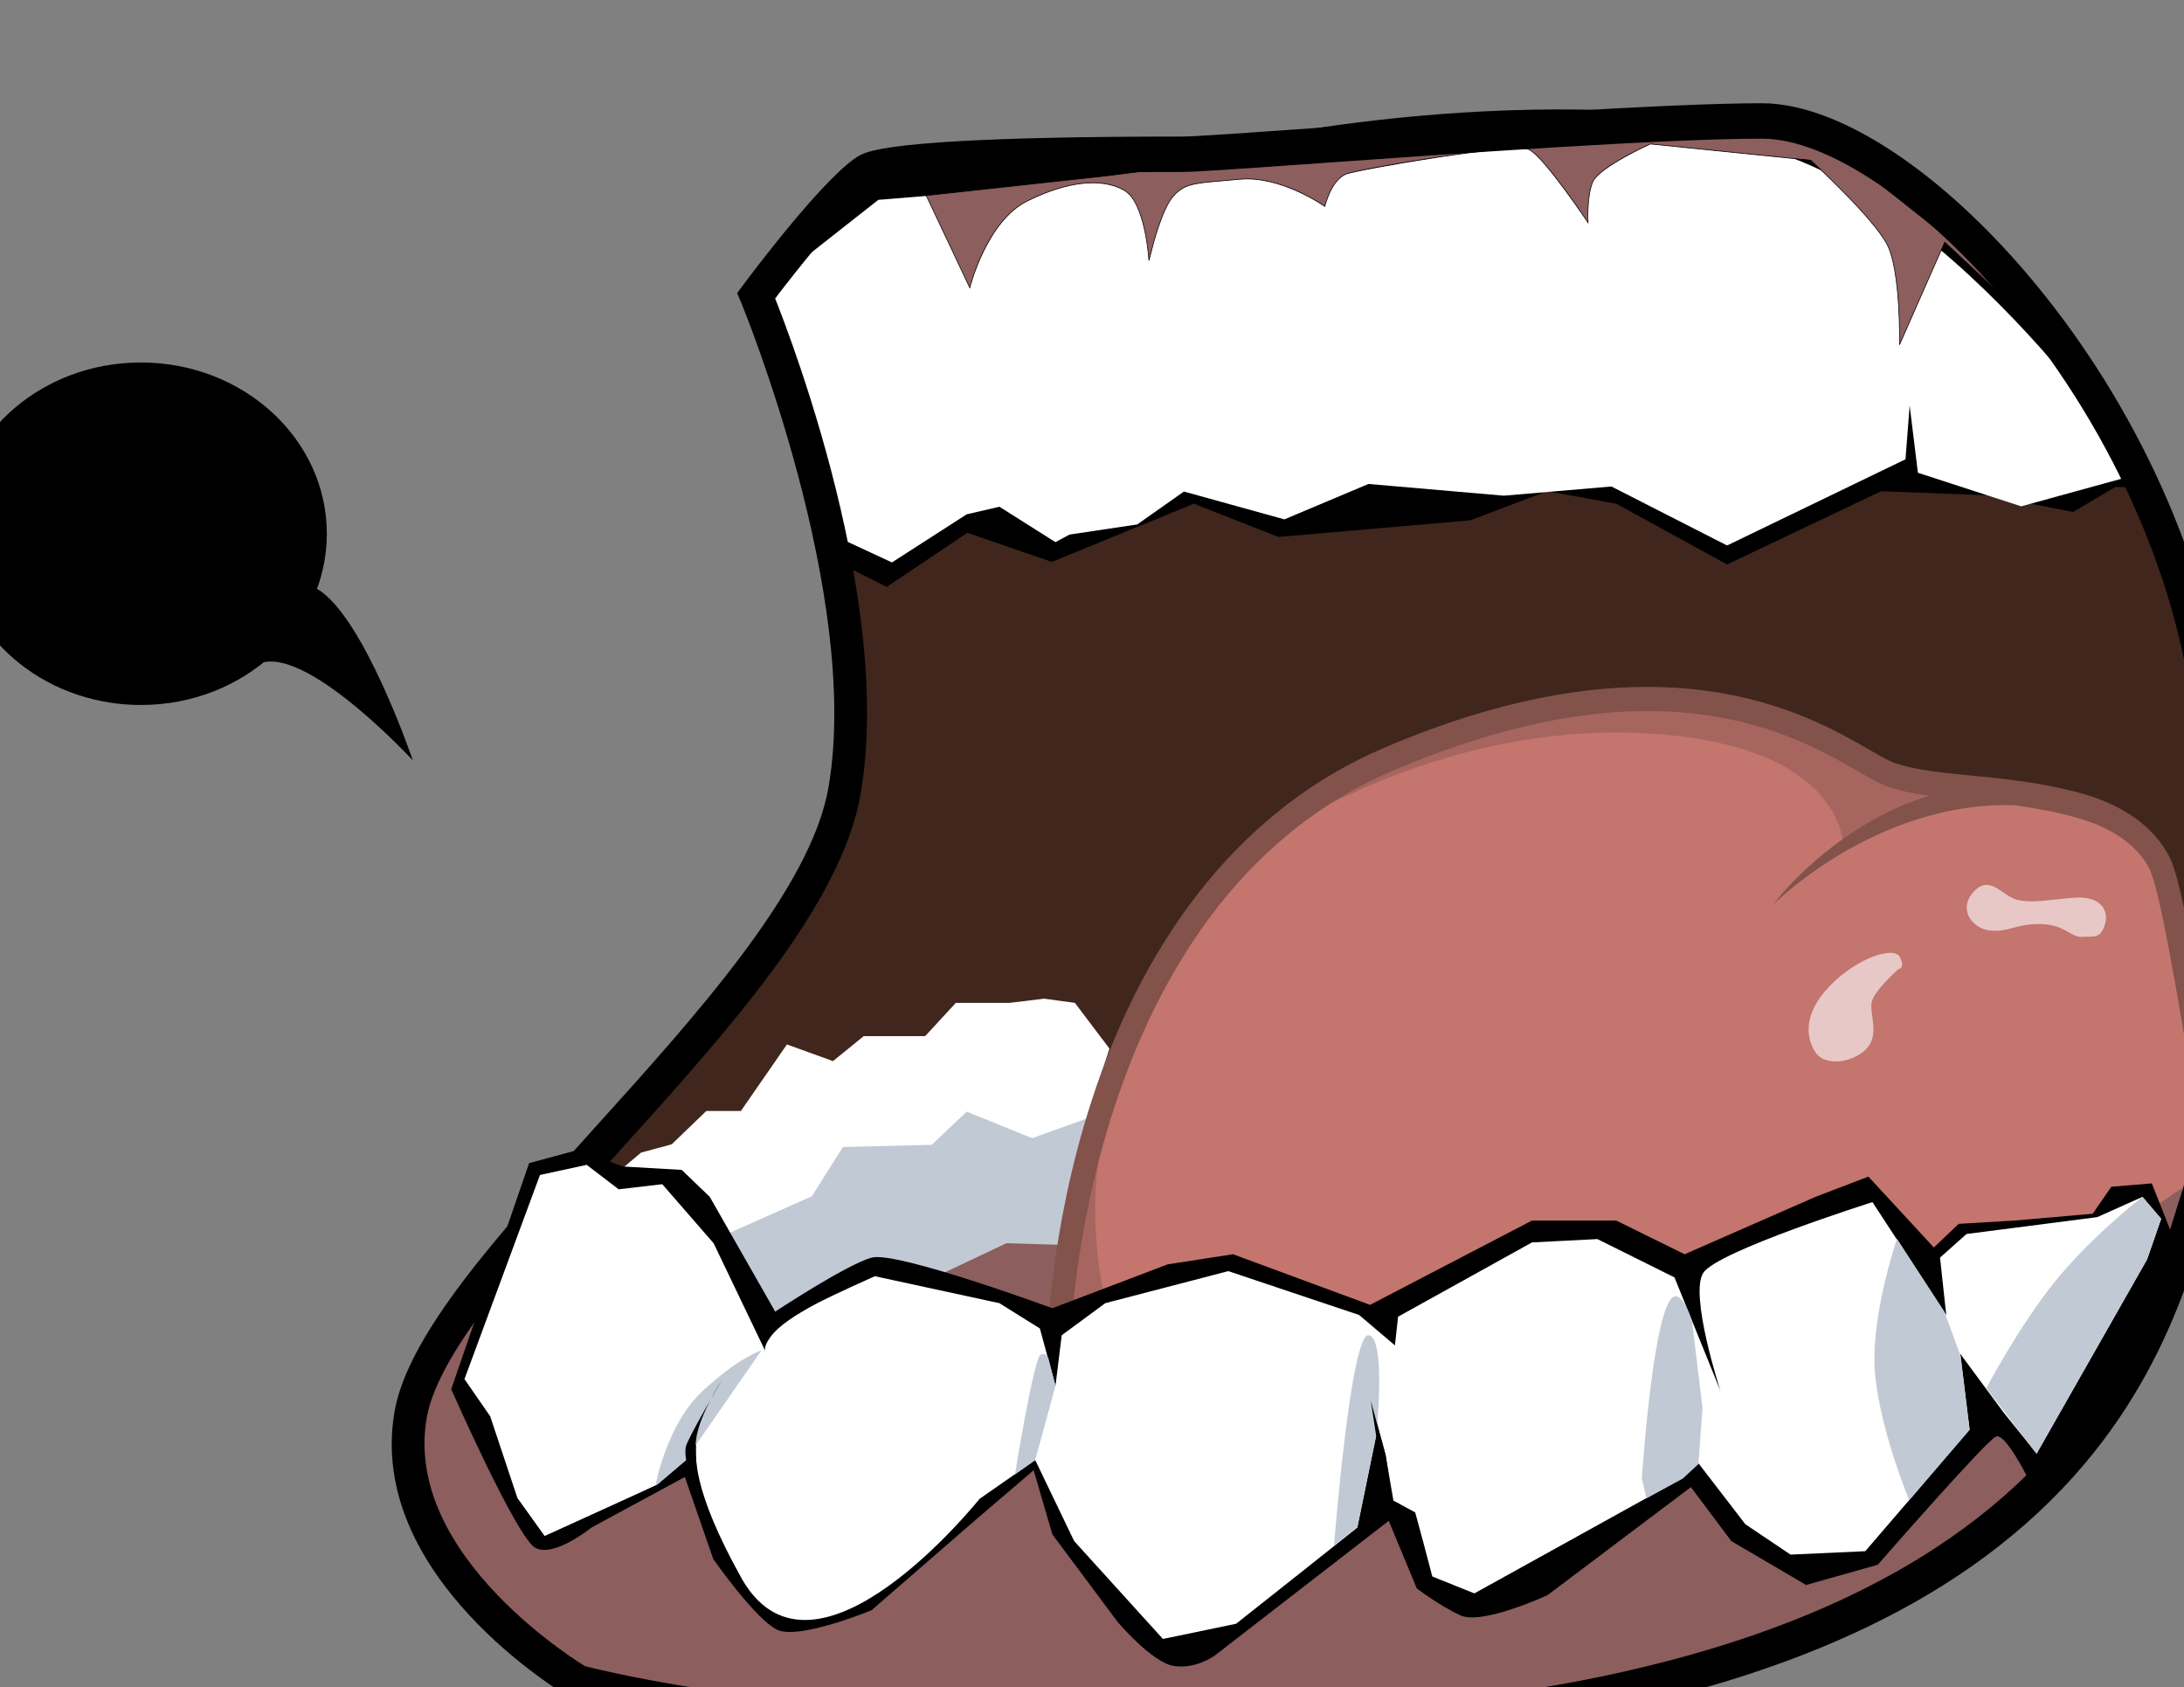
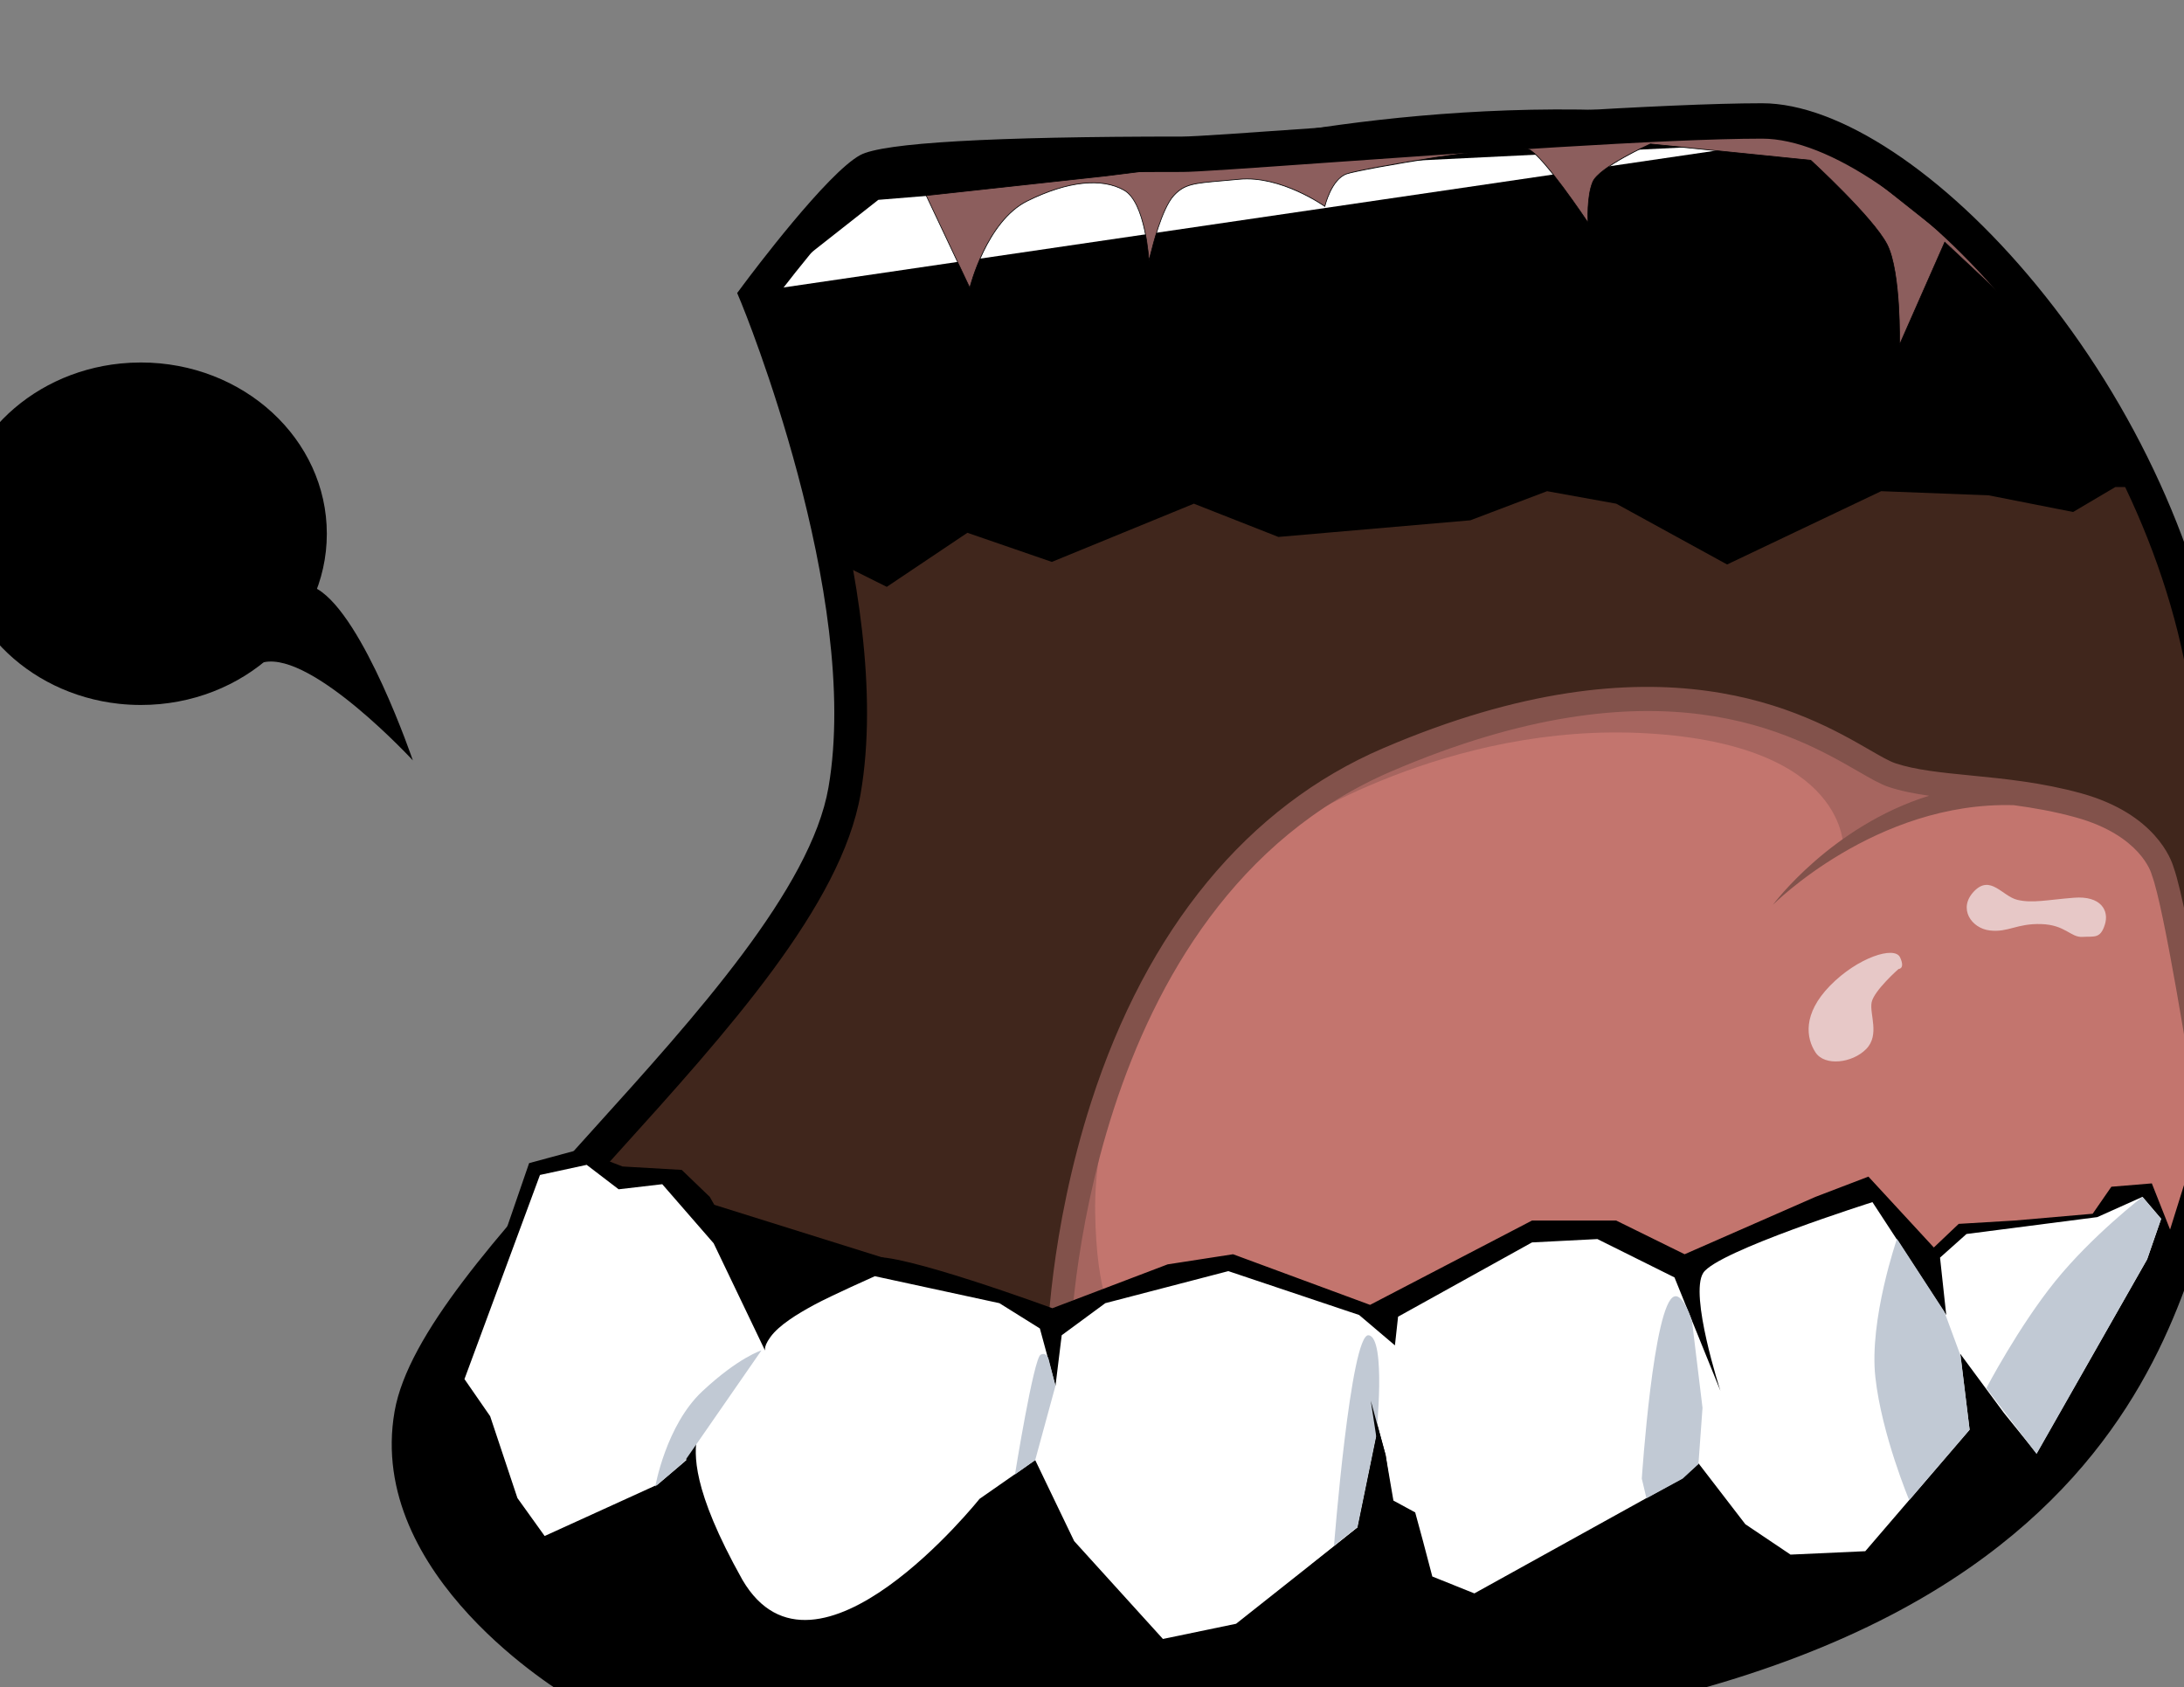
<svg xmlns="http://www.w3.org/2000/svg" width="1065.367" height="822.959">
  <rect width="100%" height="100%" fill="#808080" stroke="none" />
  <title>test</title>
  <g>
    <title>Layer 1</title>
    <g id="switch2323">
      <g style="vector-effect: non-scaling-stroke; " id="g2327" transform="matrix(1.594 0 0 1.727 -43.622 -566.931)">
        <g style="vector-effect: non-scaling-stroke; " id="g2331">
          <path style="vector-effect: non-scaling-stroke; " id="path2333" d="m389.202,373.271c-11.75,0 -86.936,0.01 -96.342,4.703c-9.406,4.693 -34.077,35.239 -34.077,35.239c0,0 37.608,83.43 27.03,139.824c-10.578,56.399 -124.554,132.768 -132.777,176.24c-8.219,43.474 51.506,75.728 51.506,75.728c0,0 54.241,13.562 135.312,13.562c314.888,11.75 343.941,-103.97 359.377,-148.915c15.437,-44.95 16.608,-56.709 3.687,-142.474c-12.922,-85.759 -91.648,-163.313 -136.299,-163.313c-44.645,0.001 -165.667,9.406 -177.417,9.406z" />
        </g>
        <g style="vector-effect: non-scaling-stroke; " id="g2335">
          <path style="vector-effect: non-scaling-stroke; " fill="#40261c" id="path2337" d="m206.906,657.278c0,0 74.204,-61.022 80.079,-110.37c5.875,-49.348 -2.344,-64.629 -2.344,-64.629l123.361,-39.941l185.642,1.172l76.368,12.921l12.922,8.234c0,0 22.317,48.176 24.671,99.867c2.359,51.697 -8.374,103.689 -8.374,103.689l-288.874,47.875l-203.451,-58.818z" />
        </g>
        <g style="vector-effect: non-scaling-stroke; " id="g2339">
-           <polygon style="vector-effect: non-scaling-stroke; " fill="#ffffff" id="polygon2341" points="223.543,653.822 232.934,651.478 243.512,642.072 254.09,642.072 268.188,623.276 282.282,627.979 291.688,620.926 310.489,620.926 319.88,611.526 336.333,611.526 346.911,610.349 356.306,611.526 366.884,624.448 348.083,678.499 335.161,676.155 316.36,685.545 263.15,705.889 238.809,676.155 212.966,662.045 223.543,653.822 " />
-         </g>
+           </g>
        <g style="vector-effect: non-scaling-stroke; " id="g2343">
          <path style="vector-effect: non-scaling-stroke; " fill="#c3756e" id="path2345" d="m351.739,709.997c0,0 1.908,-127.259 100.559,-166.33c98.655,-39.07 140.596,-0.01 154.414,4.288c13.818,4.302 34.793,2.85 57.19,8.579c16.788,4.303 24.862,16.487 24.862,16.487l16.888,77.695l-12.866,30.853" />
        </g>
        <g style="vector-effect: non-scaling-stroke; " id="g2347">
-           <path style="vector-effect: non-scaling-stroke; " fill="#8c5e5d" id="path2349" d="m684.457,670.61l10.487,-6.676c0,0 13.333,34.322 -44.805,83.885c-58.138,49.559 -161.391,67.229 -303.104,64.81c-25.738,-0.952 -90.547,11.444 -146.781,-13.338c-56.244,-24.786 -48.611,-75.312 -48.611,-75.312l30.591,-34.021l162.733,-22.799l19.974,34.072l144.132,24.662l175.384,-55.283z" />
-         </g>
+           </g>
        <g style="vector-effect: non-scaling-stroke; " id="g2351">
-           <polygon style="vector-effect: non-scaling-stroke; " fill="#c1c9d4" id="polygon2353" points="248.856,677.226 275.841,666.143 285.307,652.25 312.473,651.624 323.201,642.252 343.214,649.745 363.95,642.878 351.728,679.866 335.351,679.415 313.194,689.101 294.783,685.661 263.861,701.586 248.856,677.226 " />
-         </g>
+           </g>
        <g style="vector-effect: non-scaling-stroke; " id="g2355">
          <path style="vector-effect: non-scaling-stroke; " fill="#a6655f" id="path2357" d="m362.516,670.845c-0.881,-45.762 39.316,-91.503 16.443,-64.338c-22.873,27.166 -28.594,101.516 -28.594,101.516l31.453,-2.149c0.001,0 -18.42,10.738 -19.302,-35.029z" />
        </g>
        <g style="vector-effect: non-scaling-stroke; " id="g2359">
          <path style="vector-effect: non-scaling-stroke; " fill="#a6655f" id="path2361" d="m421.486,562.098c0,0 48.606,-30.025 110.084,-26.685c61.483,3.34 59.912,32.521 59.912,32.521c0,0 12.144,-8.194 31.445,-11.054c19.303,-2.86 17.152,-3.239 17.152,-3.239l-34.113,-3.621c0,0 -26.266,-20.807 -77.731,-22.234c-51.477,-1.433 -106.749,34.312 -106.749,34.312z" />
        </g>
        <g style="vector-effect: non-scaling-stroke; " id="g2363">
          <path style="vector-effect: non-scaling-stroke; " fill="#e7c8c7" id="path2365" d="m608.83,598.669c-1.652,-3.296 -12.941,0 -21.405,7.993c-8.484,8.014 -7.308,14.835 -4.483,18.847c2.83,3.997 11.294,3.06 15.542,-0.952c4.227,-3.996 0.946,-9.881 1.652,-13.177c0.701,-3.295 8.229,-9.415 8.229,-9.415c0,0 2.123,0 0.465,-3.296z" />
        </g>
        <g style="vector-effect: non-scaling-stroke; " id="g2367">
          <path style="vector-effect: non-scaling-stroke; " fill="#e7c8c7" id="path2369" d="m631.478,580.023c-5.028,4.828 -0.807,10.458 4.823,11.059c5.629,0.606 8.238,-2.009 15.69,-1.808c7.442,0.2 9.035,3.821 12.656,3.621c3.632,-0.206 5.444,0.601 6.847,-3.421c1.412,-4.022 -1.202,-8.244 -9.445,-7.638c-8.254,0.601 -12.672,1.607 -17.294,0.601c-4.623,-1.007 -8.244,-7.247 -13.277,-2.414z" />
        </g>
        <g style="vector-effect: non-scaling-stroke; " id="g2371">
          <path style="vector-effect: non-scaling-stroke; " id="path2373" d="m263.486,410.614l19.968,76.368l15.286,7.047l24.671,-15.271l25.844,8.224l43.473,-16.442l25.854,9.391l58.738,-4.698l23.5,-8.224l21.155,3.531l33.927,17.169l47.149,-20.7l32.895,1.172l25.844,4.703l12.922,-7.047l12.927,0c0,0 -55.228,-96.352 -138.638,-104.57c-83.42,-8.224 -159.798,10.578 -159.798,10.578c0,0 -81.071,-4.703 -99.868,8.219c-18.802,12.92 -25.849,30.55 -25.849,30.55z" />
        </g>
        <g style="vector-effect: non-scaling-stroke; " id="g2375">
-           <path style="vector-effect: non-scaling-stroke; " fill="#ffffff" id="path2377" d="m261.718,412.778l23.589,67.914l15.015,6.436l22.878,-13.583l10.007,-2.144l17.158,10.007l4.287,-2.144l20.73,-2.86l14.299,-9.295l30.742,7.863l25.732,-10.007l41.41,3.315l32.935,-2.6l35.399,16.663l54.597,-24.341l1.277,-15.166l2.524,18.967l31.607,9.481l36.156,-9.181c0,0 -60.763,-85.067 -124.389,-93.646c-63.622,-8.58 -152.266,5.003 -152.266,5.003l-112.238,15.011l-31.449,24.307z" />
-         </g>
+           </g>
        <g style="vector-effect: non-scaling-stroke; " id="g2379">
          <polyline style="vector-effect: non-scaling-stroke; " fill="#ffffff" id="polyline2381" points="260.906,410.313 296.155,384.72 416.698,375.615 567.371,368.804 " />
        </g>
        <path style="vector-effect: non-scaling-stroke; " fill="#82524b" id="path2383" d="m692.526,573.201c-0.637,-2.046 -5.519,-15.04 -28.184,-20.839c-12.007,-3.072 -23.566,-4.122 -33.766,-5.048c-9.138,-0.83 -17.029,-1.546 -23.252,-3.483c-1.819,-0.566 -4.51,-1.998 -7.916,-3.811c-19.122,-10.18 -63.905,-34.02 -148.822,-0.388c-41.312,16.361 -72.188,50.911 -89.293,99.917c-12.848,36.81 -13.461,68.291 -13.481,69.613l7,0.105l0,0.001c0.02,-1.25 3.062,-125.39 98.353,-163.129c81.907,-32.439 123.14,-10.489 142.955,0.059c3.73,1.986 6.678,3.555 9.125,4.316c3.77,1.174 7.938,1.924 12.479,2.51c-29.82,8.559 -47.563,30.507 -47.802,30.808c0,0 31.474,-29.261 73.696,-28.138c6.135,0.76 12.526,1.796 18.99,3.449c19.815,5.07 23.101,15.673 23.23,16.122l0.05,0.171c0.013,0.048 0.079,0.212 0.079,0.212c3.558,8.814 11.12,51.533 14.622,72.891l6.908,-1.133c-0.416,-2.541 -10.213,-62.09 -14.971,-74.205z" />
        <g style="vector-effect: non-scaling-stroke; " id="g2385">
          <path style="vector-effect: non-scaling-stroke; " id="path2387" d="m191.194,765.454c-5.72,-2.859 -25.738,-44.8 -25.738,-44.8l23.83,-63.856l15.255,-3.812l13.338,4.759l18.115,0.962l8.579,7.617l20.019,32.414c0,0 21.917,-13.357 29.54,-15.256c7.633,-1.897 55.283,14.295 55.283,14.295l35.274,-12.387l20.019,-2.859l41.93,14.299l49.573,-23.824l25.733,0l20.965,9.525l40.032,-16.207l16.208,-5.72l20.019,20.019l7.612,-6.671l17.159,-0.946l23.84,-1.914l5.72,-7.627l12.381,-0.947l5.719,13.348c0,0 -3.473,14.457 -10.876,29.64c-9.182,18.831 -22.803,39.301 -24.383,40.884c-2.859,2.859 -8.579,-0.947 -8.579,-0.947c0,0 -6.677,-12.391 -9.541,-11.438c-2.855,0.951 -36.211,36.226 -36.211,36.226l-21.927,5.715l-22.878,-12.396l-12.381,-15.25l-43.854,30.501c0,0 -20.019,8.579 -26.686,5.72c-6.671,-2.86 -13.352,-7.628 -13.352,-7.628l-8.575,-19.066l-53.369,38.134c0,0 -5.729,3.821 -12.4,2.859c-6.671,-0.962 -17.159,-12.4 -17.159,-12.4l-20.014,-24.771l-5.72,-18.12l-18.104,14.299l-31.523,25.257c0,0 -22.092,8.399 -28.773,5.539c-6.681,-2.859 -19.658,-20.019 -19.658,-20.019l-8.69,-23.164l-28.598,14.295c0,-0.001 -11.439,8.578 -17.154,5.718z" />
        </g>
        <g style="vector-effect: non-scaling-stroke; " id="g2389">
          <path style="vector-effect: non-scaling-stroke; " fill="#8c5e5d" id="path2391" d="m310.81,383.503l13.337,26.059c0,0 5.004,-18.786 17.635,-24.531c12.637,-5.749 22.869,-6.501 29.55,-3.045c6.681,3.441 7.628,19.903 7.628,19.903l0.856,-2.995c0,0 2.954,-11.559 6.771,-15.391c3.821,-3.821 7.151,-3.451 20.013,-4.593c12.872,-1.146 26.204,7.663 26.204,7.663c0,0 1.913,-7.648 6.682,-9.19c4.768,-1.543 51.226,-8.805 55.764,-6.892c4.532,1.898 18.105,20.685 18.105,20.685c0,0 -0.481,-7.272 1.427,-11.494c1.913,-4.222 17.64,-10.743 17.64,-10.743l49.083,4.603c0,0 19.052,16.082 23.349,23.755c4.308,7.663 3.816,28.353 3.816,28.353l13.843,-28.979l18.091,15.626l0,-4.288l-58.618,-42.892l-118.19,1.533l-98.175,11.334l-54.811,5.519z" />
          <path style="vector-effect: non-scaling-stroke; " id="path2393" d="m310.721,383.549l13.337,26.059l0.118,0.232l0.067,-0.251c0.05,-0.188 5.137,-18.807 17.579,-24.466c6.176,-2.809 11.887,-4.48 16.977,-4.966c4.917,-0.469 9.118,0.176 12.486,1.919c6.554,3.375 7.564,19.656 7.574,19.82l0.195,0.021l0.856,-2.995c0.03,-0.118 2.992,-11.579 6.747,-15.347c3.209,-3.209 6.098,-3.44 14.671,-4.125c1.551,-0.124 3.308,-0.264 5.279,-0.439c12.688,-1.13 26.007,7.559 26.141,7.647l0.117,0.078l0.034,-0.137c0.02,-0.076 1.955,-7.612 6.616,-9.12c4.057,-1.313 51.113,-8.826 55.693,-6.895c4.455,1.866 17.928,20.463 18.063,20.651l0.204,0.282l-0.023,-0.348c-0.005,-0.072 -0.458,-7.296 1.418,-11.446c1.875,-4.138 17.431,-10.627 17.587,-10.692l-0.048,0.007l49.083,4.603l-0.055,-0.023c0.19,0.161 19.087,16.158 23.326,23.728c4.245,7.552 3.809,28.095 3.804,28.301l0.189,0.045l13.843,-28.979l-0.155,0.033l18.091,15.626l0.165,0.143l0,-0.218l0,-4.288l0,-0.051l-0.041,-0.03l-58.618,-42.892l-0.026,-0.02l-0.033,0l-118.188,1.532l-0.006,0l-0.005,0.001l-98.175,11.334c0.002,0 -54.81,5.519 -54.81,5.519l-0.146,0.015l0.069,0.132zm54.912,-5.466l98.175,-11.334l-0.011,0l118.188,-1.532l-0.061,-0.02l58.619,42.892l-0.041,-0.081l0,4.288l0.165,-0.076l-18.091,-15.626l-0.1,-0.085l-0.056,0.118l-13.843,28.979l0.189,0.045c0.002,-0.052 0.118,-5.247 -0.293,-11.312c-0.38,-5.604 -1.302,-13.117 -3.536,-17.092c-4.256,-7.601 -23.181,-23.622 -23.371,-23.782l-0.024,-0.021l-0.03,-0.003l-49.083,-4.603l-0.025,-0.002l-0.022,0.01c-0.644,0.267 -15.785,6.584 -17.692,10.794c-1.896,4.196 -1.44,11.469 -1.436,11.542l0.181,-0.065c-0.555,-0.768 -13.642,-18.831 -18.147,-20.718c-2.761,-1.164 -20.395,1.111 -27.849,2.143c-12.402,1.717 -25.479,3.935 -27.985,4.746c-2.495,0.808 -4.198,3.286 -5.187,5.223c-1.067,2.091 -1.556,4.019 -1.561,4.038l0.151,-0.059c-0.033,-0.022 -3.397,-2.231 -8.291,-4.27c-4.52,-1.883 -11.307,-4.003 -17.977,-3.409c-1.971,0.175 -3.728,0.315 -5.277,0.439c-8.629,0.689 -11.535,0.921 -14.797,4.183c-3.793,3.807 -6.769,15.321 -6.798,15.437c0.001,-0.002 -0.855,2.993 -0.855,2.993l0.195,0.021c-0.002,-0.041 -0.249,-4.176 -1.311,-8.678c-0.983,-4.168 -2.887,-9.513 -6.371,-11.308c-3.403,-1.76 -7.641,-2.413 -12.597,-1.94c-5.112,0.488 -10.845,2.164 -17.04,4.983c-2.895,1.316 -5.626,3.43 -8.118,6.282c-1.992,2.279 -3.837,5.032 -5.483,8.183c-2.803,5.363 -4.076,10.085 -4.089,10.132l0.186,-0.02l-13.337,-26.059l-0.079,0.145c0.002,-0.001 54.813,-5.521 54.815,-5.521z" />
        </g>
        <g style="vector-effect: non-scaling-stroke; " id="g2395">
          <path style="vector-effect: non-scaling-stroke; " id="path2397" d="m389.202,366.844c-58.455,0 -91.62,1.759 -98.574,5.229c-10.087,5.028 -33.14,33.358 -35.735,36.571l-1.932,2.393l1.264,2.804c0.369,0.82 36.836,82.665 26.674,136.848c-5.355,28.551 -40.749,64.686 -71.977,96.566c-29.146,29.756 -56.676,57.861 -60.8,79.662c-8.797,46.529 51.473,79.672 54.043,81.061l0.553,0.299l0.61,0.152c0.548,0.138 55.772,13.707 136.525,13.707l-0.187,-0.004c132.253,4.938 229.952,-12.227 290.384,-51.015c50.786,-32.597 64.366,-72.947 72.48,-97.056l1.428,-4.216c15.635,-45.521 17.018,-57.795 3.902,-144.838c-5.994,-39.781 -26.939,-82.208 -57.466,-116.403c-28.175,-31.561 -60.276,-51.166 -83.777,-51.166c-29.67,0 -93.26,4.156 -135.339,6.906c-21.373,1.397 -38.255,2.5 -42.076,2.5zm177.417,0.594c40.457,0 118.59,74.341 131.354,159.059c12.856,85.325 11.685,95.973 -3.471,140.1l-1.448,4.274c-15.361,45.643 -51.336,152.529 -353.014,141.268l-0.093,-0.004l-0.094,0c-79.432,0 -133.563,-13.274 -134.101,-13.408l1.165,0.451c-0.562,-0.305 -56.408,-31.057 -48.969,-70.403c3.561,-18.825 30.062,-45.88 58.118,-74.523c33.797,-34.505 68.746,-70.185 74.661,-101.72c10.744,-57.285 -25.824,-139.336 -27.386,-142.801l-0.668,5.196c9.276,-11.485 26.279,-30.846 32.417,-33.905c3.886,-1.928 30.863,-4.178 94.111,-4.178c4.147,0 20.331,-1.058 42.729,-2.521c41.95,-2.742 105.345,-6.885 134.689,-6.885z" />
        </g>
        <g style="vector-effect: non-scaling-stroke; " id="g2399">
          <path style="vector-effect: non-scaling-stroke; " fill="#ffffff" id="path2401" d="m192.612,660.137l-23.109,57.657l7.863,10.487l8.344,23.108l8.334,10.724l34.558,-14.529l8.815,-6.917c0,0 -1.022,-2.198 0.531,-6.021c1.553,-3.816 11.384,-18.285 11.384,-18.285c0,0 -7.989,12.927 -8.7,17.75c-0.716,4.828 -1.788,14.479 13.938,40.393c22.342,35.204 72.557,-22.879 72.557,-22.879l17.039,-10.958l11.92,22.878l27.165,27.646l22.393,-4.292l37.172,-27.165l5.72,-25.733l-1.898,-10.958l4.759,16.196l2.389,12.867l6.666,3.341l2.384,8.098l2.855,10.007l12.871,4.769l63.387,-32.399l5.238,-4.292l14.299,17.158l13.828,8.58l22.879,-0.962l31.924,-34.312l-2.865,-21.446l13.353,16.688l10.007,11.435l33.832,-54.807l4.292,-11.439l-5.72,-6.2l-13.818,5.72l-40.032,4.768l-8.099,6.671l1.898,16.208l-22.578,-31.879c0,0 -47.424,13.828 -51.767,19.959c-4.347,6.13 5.249,33.366 5.249,33.366l-14.063,-32.06l-23.59,-10.833l-20.019,0.947l-40.983,20.979l-0.962,8.099l-10.953,-8.579l-40.032,-12.392l-37.653,9.051l-13.338,9.061l-1.908,14.294l-4.772,-16.208l-12.386,-7.146l-38.124,-7.618c0,0 -13.332,5.475 -18.586,8.099c-5.249,2.625 -10.723,5.73 -13.348,9.061c-2.624,3.325 -1.432,4.287 -1.432,4.287l-15.957,-30.741l-15.726,-16.688l-13.353,1.433l-9.776,-6.901l-14.296,2.854z" />
        </g>
        <g style="vector-effect: non-scaling-stroke; " id="g2403">
          <path style="vector-effect: non-scaling-stroke; " fill="#c1c9d4" id="path2405" d="m635.239,720.353l15.371,18.587l33.832,-54.978l4.292,-11.439l-5.72,-6.2c0,0 -15.426,10.959 -26.685,23.825c-11.259,12.866 -21.09,30.205 -21.09,30.205z" />
        </g>
        <g style="vector-effect: non-scaling-stroke; " id="g2407">
          <path style="vector-effect: non-scaling-stroke; " fill="#c1c9d4" id="path2409" d="m611.644,751.987l18.472,-19.894l-2.74,-20.855l-5.003,-12.511l-14.475,-20.555c0,0 -8.584,22.879 -6.616,39.141c1.968,16.263 10.362,34.674 10.362,34.674z" />
        </g>
        <g style="vector-effect: non-scaling-stroke; " id="g2411">
          <path style="vector-effect: non-scaling-stroke; " fill="#c1c9d4" id="path2413" d="m545.163,701.407c0,0 -2.499,-7.684 -5.358,-6.967c-6.431,1.607 -10.007,51.467 -10.007,51.467l1.428,5.544l11.083,-5.544l4.823,-4.107l1.247,-15.906l-3.216,-24.487z" />
        </g>
        <g style="vector-effect: non-scaling-stroke; " id="g2415">
          <path style="vector-effect: non-scaling-stroke; " fill="#c1c9d4" id="path2417" d="m435.609,764.853c0,0 5.099,-60.096 10.588,-59.444c5.499,0.646 2.339,28.412 2.339,28.412l-5.72,25.738l-7.207,5.294z" />
        </g>
        <g style="vector-effect: non-scaling-stroke; " id="g2419">
          <polygon style="vector-effect: non-scaling-stroke; " id="polygon2421" points="446.868,723.924 448.536,734.001 442.816,759.735 428.643,770.212 429.54,771.464 454.912,755.022 457.776,756.274 459.024,755.022 453.484,752.522 451.396,739.24 446.868,723.924 " />
        </g>
        <g style="vector-effect: non-scaling-stroke; " id="g2423">
          <path style="vector-effect: non-scaling-stroke; " fill="#c1c9d4" id="path2425" d="m337.975,744.724l6.191,-4.057l6.199,-20.965l-1.912,-6.912c0,0 -0.471,-2.859 -2.615,-1.897c-2.143,0.956 -7.863,33.831 -7.863,33.831z" />
        </g>
        <g style="vector-effect: non-scaling-stroke; " id="g2427">
          <path style="vector-effect: non-scaling-stroke; " fill="#c1c9d4" id="path2429" d="m227.901,748.129l8.81,-6.911l23.68,-31.532c0,0 -6.966,1.953 -18.095,11.549c-11.125,9.596 -14.395,26.894 -14.395,26.894z" />
        </g>
        <g style="vector-effect: non-scaling-stroke; " id="g2431">
-           <path style="vector-effect: non-scaling-stroke; " id="path2433" d="m221.51,750.735l0.18,1.071l15.186,-7.147l1.968,1.964l2.324,-0.716c0,0 -0.896,-2.319 -0.896,-9.472c0,-7.146 8.043,-18.405 8.043,-18.405c0,0 -10.723,16.798 -11.078,18.941c-0.361,2.144 0.18,3.696 0.18,3.696l-8.815,6.917l-7.092,3.151z" />
-         </g>
+           </g>
        <g style="vector-effect: non-scaling-stroke; " id="g2437">
          <path style="vector-effect: non-scaling-stroke; " id="path2439" d="m64.286,430.941c-28.513,2.627 -50.703,23.156 -50.703,48.088c0,24.768 21.914,45.195 50.17,48.028c2.209,0.221 4.457,0.335 6.735,0.335c31.427,0 56.897,-21.659 56.897,-48.363c0,-26.713 -25.471,-48.372 -56.897,-48.372c-2.096,0 -4.165,0.096 -6.202,0.284z" />
          <path style="vector-effect: non-scaling-stroke; " id="path2441" d="m153.707,543.044c0,0 -14.938,-40.545 -29.165,-48.367c-14.225,-7.821 -15.647,0.711 -15.647,0.711c0,0 -15.647,22.764 -0.711,19.92c14.937,-2.854 45.523,27.736 45.523,27.736z" />
        </g>
      </g>
    </g>
  </g>
</svg>